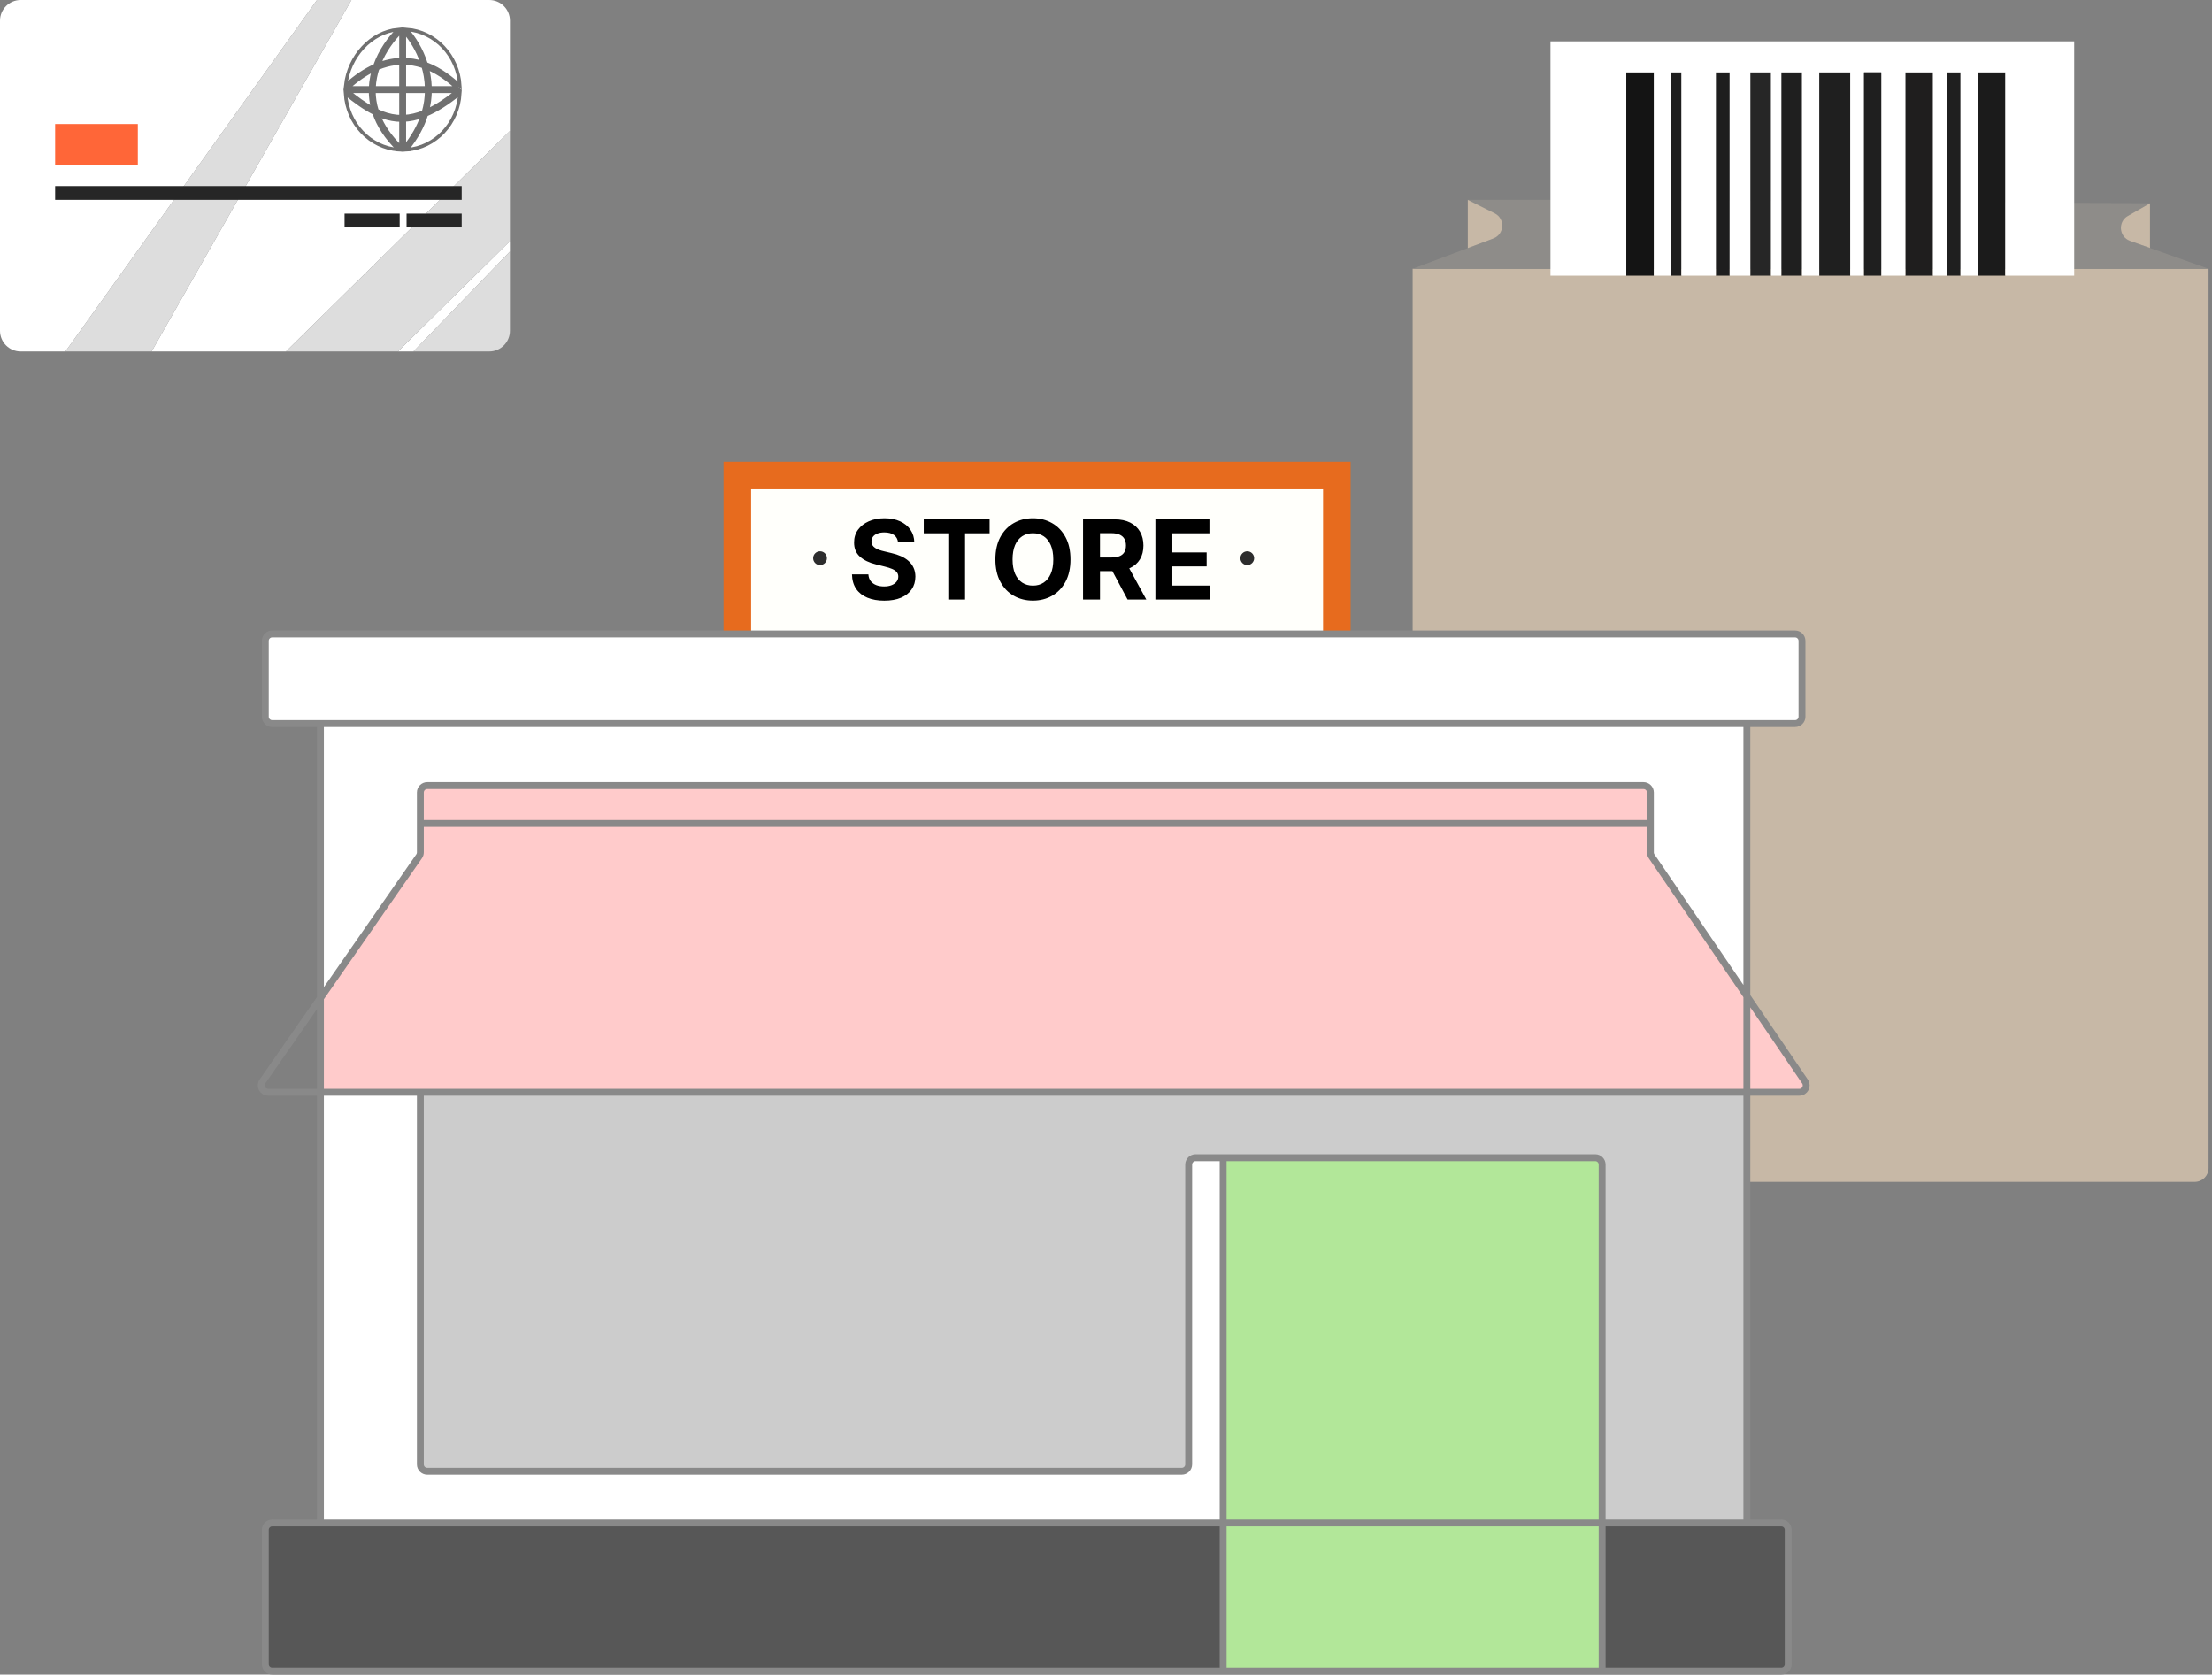
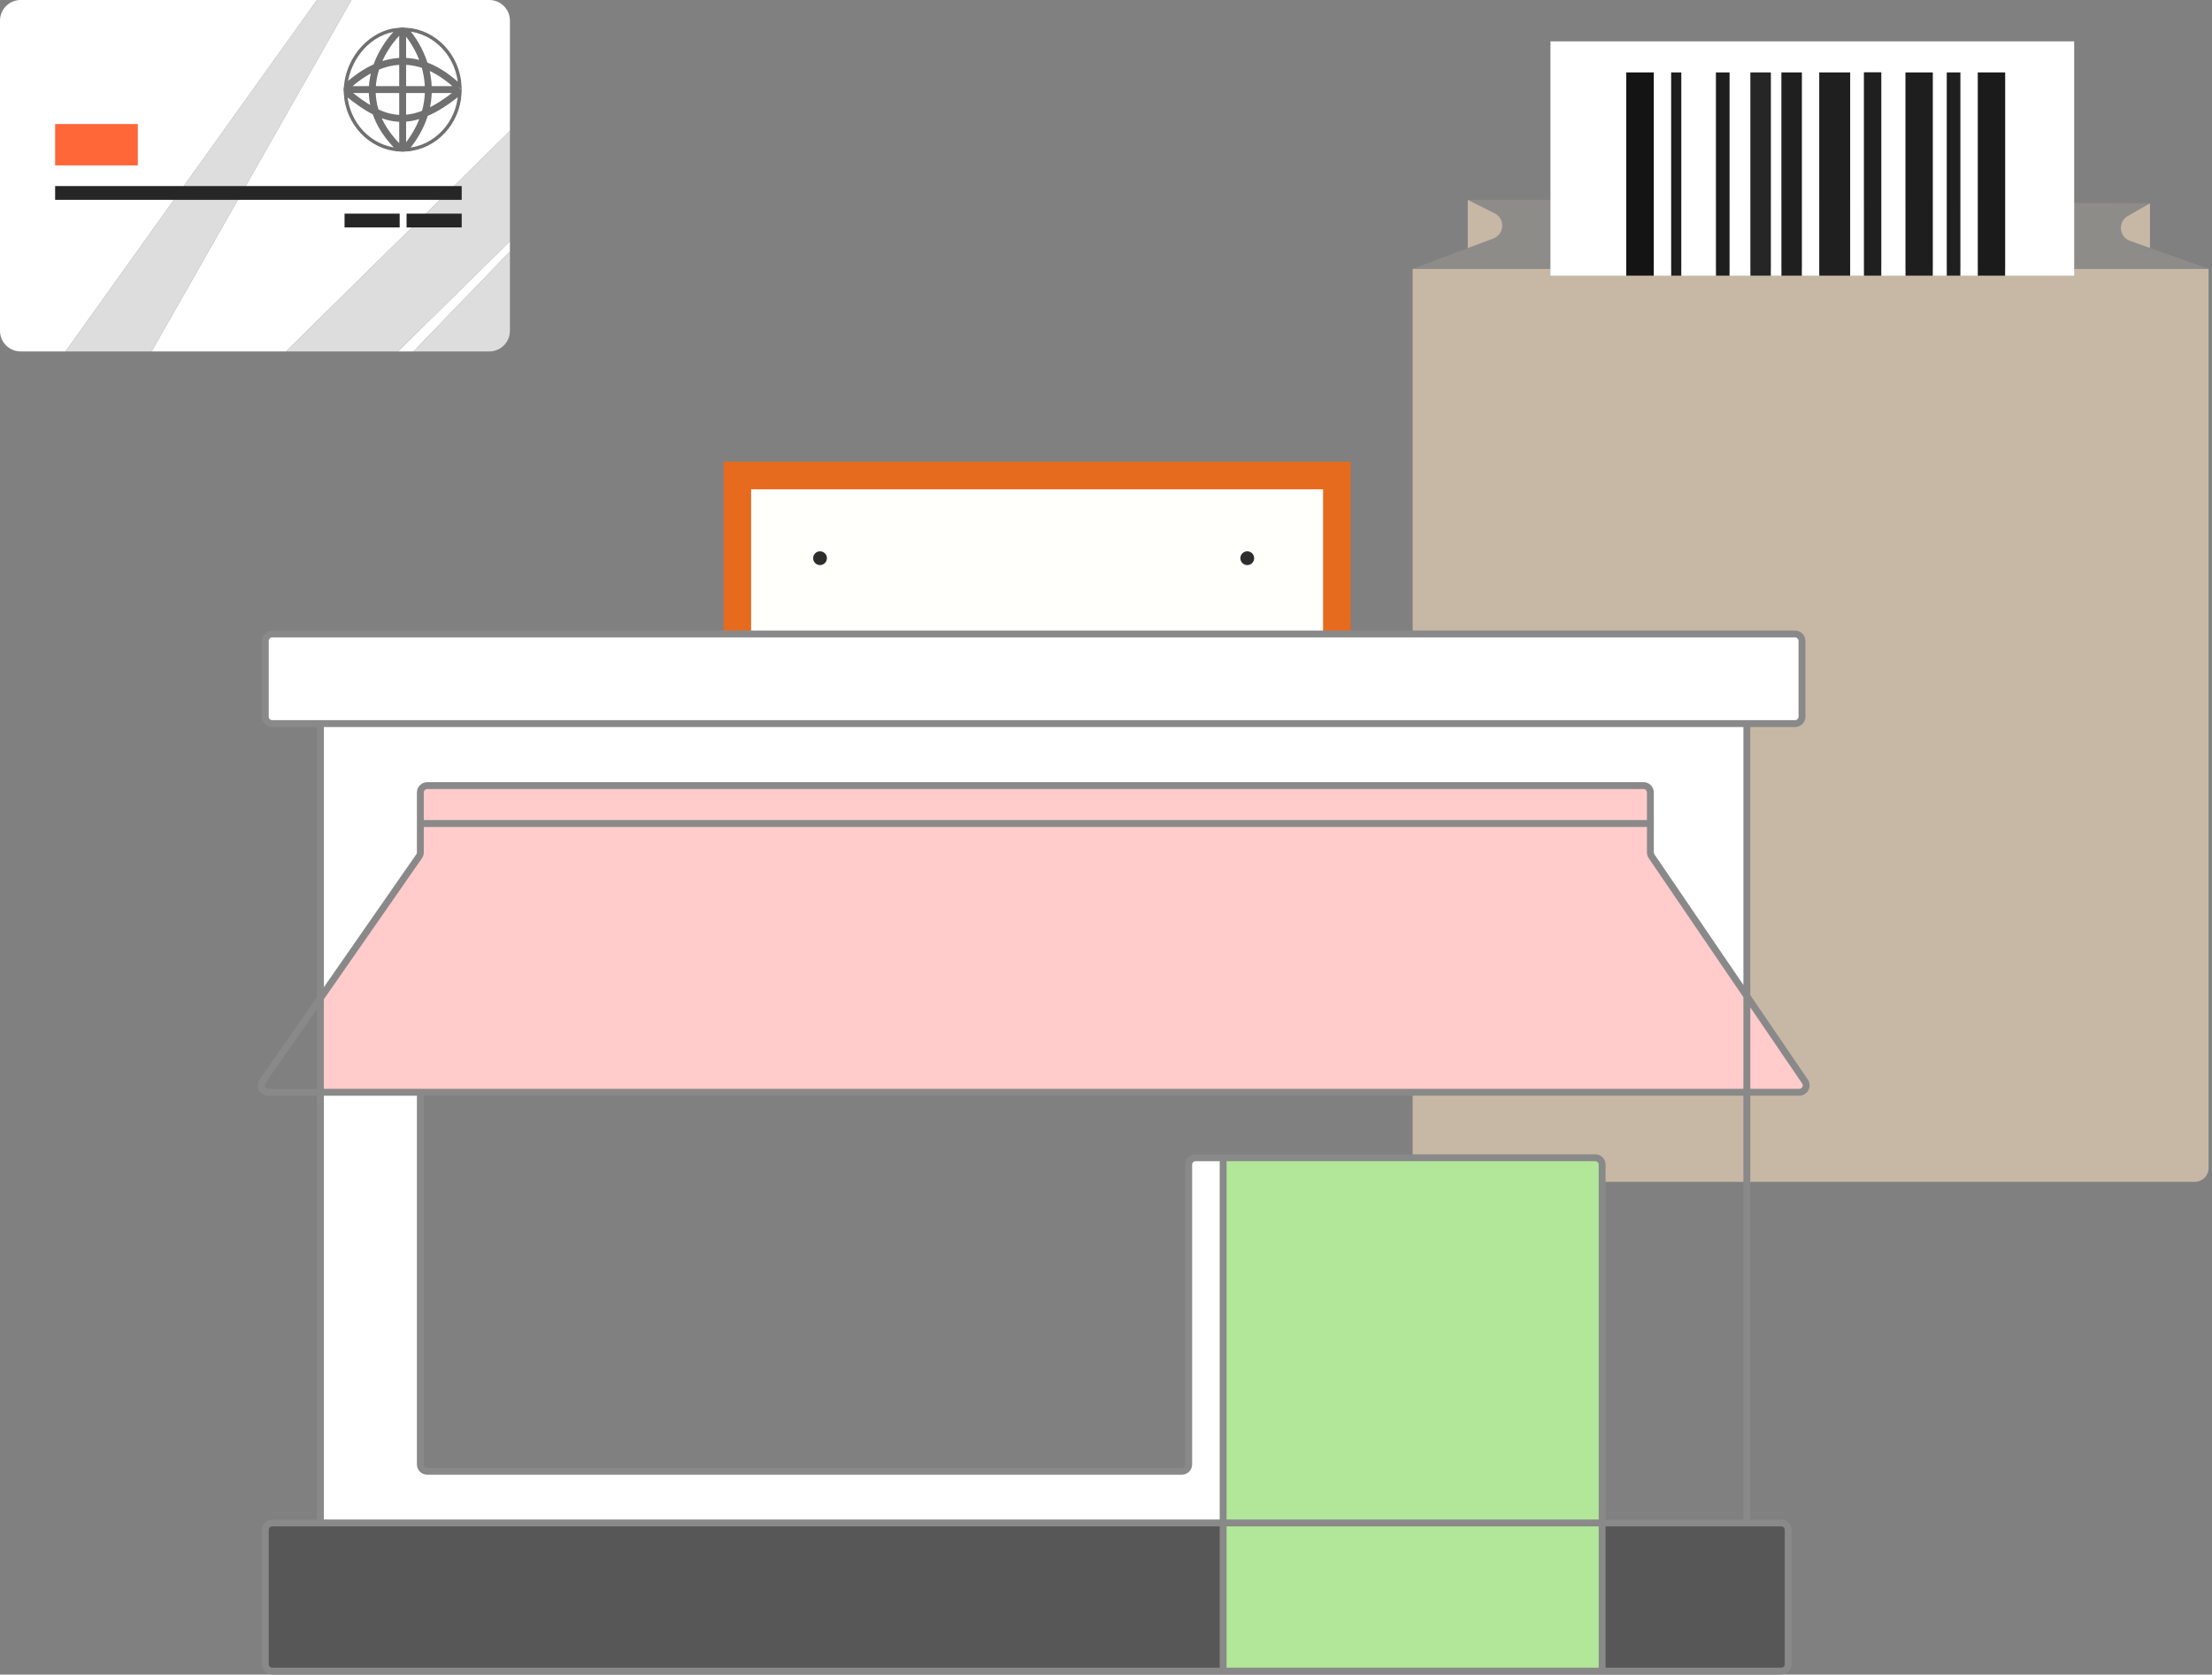
<svg xmlns="http://www.w3.org/2000/svg" width="321" height="243" viewBox="0 0 321 243" fill="none">
  <rect x="0" y="0" width="321" height="243" fill="#808080" stroke="none" />
  <rect x="107" y="69" width="87" height="25" fill="#FFFFFB" stroke="#E76B1E" stroke-width="4" />
-   <path d="M130.324 78.71C130.278 78.252 130.083 77.896 129.739 77.642C129.394 77.388 128.926 77.261 128.335 77.261C127.934 77.261 127.595 77.318 127.318 77.432C127.042 77.542 126.83 77.695 126.682 77.892C126.538 78.089 126.466 78.312 126.466 78.562C126.458 78.771 126.502 78.953 126.597 79.108C126.695 79.263 126.83 79.398 127 79.511C127.17 79.621 127.367 79.718 127.591 79.801C127.814 79.881 128.053 79.949 128.307 80.006L129.352 80.256C129.86 80.369 130.326 80.521 130.75 80.71C131.174 80.9 131.542 81.133 131.852 81.409C132.163 81.686 132.403 82.011 132.574 82.386C132.748 82.761 132.837 83.191 132.841 83.676C132.837 84.388 132.655 85.006 132.295 85.528C131.939 86.047 131.424 86.451 130.75 86.739C130.08 87.023 129.271 87.165 128.324 87.165C127.384 87.165 126.566 87.021 125.869 86.733C125.176 86.445 124.634 86.019 124.244 85.454C123.858 84.886 123.655 84.184 123.636 83.347H126.017C126.044 83.737 126.155 84.062 126.352 84.324C126.553 84.581 126.82 84.776 127.153 84.909C127.491 85.038 127.871 85.102 128.295 85.102C128.712 85.102 129.074 85.042 129.381 84.921C129.691 84.799 129.932 84.631 130.102 84.415C130.273 84.199 130.358 83.951 130.358 83.671C130.358 83.409 130.28 83.189 130.125 83.011C129.973 82.833 129.75 82.682 129.455 82.557C129.163 82.432 128.805 82.318 128.381 82.216L127.114 81.898C126.133 81.659 125.358 81.286 124.79 80.778C124.222 80.271 123.939 79.587 123.943 78.727C123.939 78.023 124.127 77.407 124.506 76.881C124.888 76.354 125.413 75.943 126.08 75.648C126.746 75.352 127.504 75.204 128.352 75.204C129.216 75.204 129.97 75.352 130.614 75.648C131.261 75.943 131.765 76.354 132.125 76.881C132.485 77.407 132.67 78.017 132.682 78.71H130.324ZM134.053 77.392V75.364H143.609V77.392H140.047V87H137.615V77.392H134.053ZM155.345 81.182C155.345 82.451 155.105 83.53 154.624 84.421C154.146 85.311 153.495 85.99 152.669 86.46C151.847 86.926 150.923 87.159 149.896 87.159C148.862 87.159 147.934 86.924 147.112 86.454C146.29 85.985 145.641 85.305 145.163 84.415C144.686 83.525 144.447 82.447 144.447 81.182C144.447 79.913 144.686 78.833 145.163 77.943C145.641 77.053 146.29 76.375 147.112 75.909C147.934 75.439 148.862 75.204 149.896 75.204C150.923 75.204 151.847 75.439 152.669 75.909C153.495 76.375 154.146 77.053 154.624 77.943C155.105 78.833 155.345 79.913 155.345 81.182ZM152.851 81.182C152.851 80.36 152.728 79.667 152.482 79.102C152.239 78.538 151.896 78.11 151.453 77.818C151.01 77.526 150.491 77.381 149.896 77.381C149.302 77.381 148.783 77.526 148.339 77.818C147.896 78.11 147.552 78.538 147.305 79.102C147.063 79.667 146.942 80.36 146.942 81.182C146.942 82.004 147.063 82.697 147.305 83.261C147.552 83.826 147.896 84.254 148.339 84.546C148.783 84.837 149.302 84.983 149.896 84.983C150.491 84.983 151.01 84.837 151.453 84.546C151.896 84.254 152.239 83.826 152.482 83.261C152.728 82.697 152.851 82.004 152.851 81.182ZM157.168 87V75.364H161.759C162.637 75.364 163.387 75.521 164.009 75.835C164.634 76.146 165.109 76.587 165.435 77.159C165.764 77.727 165.929 78.396 165.929 79.165C165.929 79.938 165.762 80.602 165.429 81.159C165.096 81.712 164.613 82.136 163.98 82.432C163.351 82.727 162.59 82.875 161.696 82.875H158.622V80.898H161.298C161.768 80.898 162.158 80.833 162.469 80.704C162.779 80.576 163.01 80.383 163.162 80.125C163.317 79.867 163.395 79.547 163.395 79.165C163.395 78.778 163.317 78.453 163.162 78.188C163.01 77.922 162.777 77.722 162.463 77.585C162.152 77.445 161.76 77.375 161.287 77.375H159.628V87H157.168ZM163.452 81.704L166.344 87H163.628L160.798 81.704H163.452ZM167.668 87V75.364H175.509V77.392H170.128V80.165H175.105V82.193H170.128V84.972H175.531V87H167.668Z" fill="black" />
  <circle cx="181" cy="81" r="1" fill="#2D2D2D" />
  <circle cx="119" cy="81" r="1" fill="#2D2D2D" />
  <path fill-rule="evenodd" clip-rule="evenodd" d="M0 3C0 1.343 1.343 0 3 0H23H46L9.5 51H3C1.343 51 0 49.657 0 48V3ZM41.5 51H22L51 0H71C72.657 0 74 1.343 74 3V19L41.5 51Z" fill="white" />
  <path d="M74 35L57.75 51H60L74 36.5V35Z" fill="white" />
  <path d="M46 0L9.5 51H22L51 0H46Z" fill="#DDDDDD" />
  <path d="M71 51C72.657 51 74 49.657 74 48V36.5L60 51H71Z" fill="#DDDDDD" />
  <path d="M74 19L41.5 51H57.75L74 35V19Z" fill="#DDDDDD" />
  <rect x="8" y="18" width="12" height="6" fill="#FF6638" />
  <rect x="8" y="27" width="59" height="2" fill="#262626" />
  <rect x="50" y="31" width="8" height="2" fill="#262626" />
  <rect x="59" y="31" width="8" height="2" fill="#262626" />
  <path d="M66.492 12.565C64.774 11.053 60.584 7.366 54.921 9.59M54.302 9.854C52.983 10.463 51.589 11.396 50.131 12.75M66.699 13.25C64.817 14.798 63.164 15.836 61.66 16.455C63.25 11.135 60.741 6.477 58.683 4.26M61.362 16.573C60.325 16.966 59.357 17.158 58.433 17.179M58.183 17.18C56.903 17.166 55.701 16.824 54.504 16.238M54.193 16.08C52.872 15.387 51.549 14.406 50.123 13.25M58.153 4.255C54.935 7.291 50.78 14.596 58.044 21.591M61.563 16.763C61.05 18.333 60.174 19.958 58.822 21.591M57.825 21.727C53.706 21.413 50.405 17.94 50.134 13.581C51.574 14.741 52.929 15.73 54.299 16.415C54.887 18.162 55.999 19.957 57.825 21.727ZM58.183 21.378C56.569 19.816 55.536 18.243 54.939 16.712C55.784 17.072 56.641 17.311 57.533 17.396C57.748 17.416 57.965 17.428 58.183 17.43V21.378ZM58.183 16.93C57.98 16.928 57.779 16.917 57.58 16.898C56.598 16.804 55.655 16.512 54.709 16.059C54.408 15.099 54.273 14.159 54.266 13.25H58.183V16.93ZM58.683 21.367V17.419C59.507 17.375 60.361 17.2 61.262 16.877C60.757 18.337 59.93 19.846 58.683 21.367ZM61.454 16.269C60.468 16.663 59.552 16.869 58.683 16.919V13.25H61.911C61.893 14.22 61.753 15.231 61.454 16.269ZM61.865 16.64C63.336 16.019 64.937 15.01 66.734 13.545C66.479 17.923 63.167 21.417 59.034 21.727C60.453 20.008 61.353 18.295 61.865 16.64ZM58.683 21.476L58.991 21.731C58.889 21.738 58.786 21.743 58.683 21.746V21.476ZM58.183 21.446V21.746C58.091 21.743 57.999 21.739 57.907 21.733L58.183 21.446ZM62.04 16.016C62.28 15.069 62.395 14.144 62.411 13.25H66.304C64.728 14.523 63.324 15.424 62.04 16.016ZM66.314 12.742C66.317 12.745 66.32 12.747 66.323 12.75H62.409C62.394 12.133 62.332 11.533 62.233 10.953C62.169 10.583 62.09 10.221 61.998 9.869C63.965 10.678 65.435 11.97 66.314 12.742ZM61.74 11.038C61.835 11.59 61.894 12.162 61.909 12.75H58.683V9.147C59.557 9.169 60.376 9.322 61.134 9.557C61.23 9.587 61.325 9.618 61.419 9.65C61.549 10.097 61.658 10.56 61.74 11.038ZM58.183 9.149V12.75H54.276C54.299 12.227 54.364 11.715 54.463 11.218C54.553 10.768 54.671 10.329 54.812 9.904C55.274 9.712 55.726 9.56 56.166 9.445C56.865 9.262 57.538 9.169 58.183 9.149ZM53.973 11.12C53.867 11.65 53.799 12.194 53.775 12.75H50.501C51.794 11.578 53.031 10.745 54.203 10.177C54.114 10.486 54.036 10.8 53.973 11.12ZM54.411 9.531C53.062 10.122 51.643 11.04 50.164 12.38C50.624 8.208 53.827 4.645 57.767 4.281C56.523 5.512 55.181 7.343 54.411 9.531ZM55.039 9.277C55.811 7.322 57.044 5.684 58.183 4.573V8.648C57.498 8.669 56.783 8.767 56.039 8.961C55.711 9.047 55.377 9.152 55.039 9.277ZM61.232 9.064C60.444 8.824 59.592 8.669 58.683 8.647V4.633C59.606 5.681 60.596 7.213 61.232 9.064ZM59.032 4.272C63.162 4.582 66.473 8.07 66.734 12.444C66.713 12.426 66.692 12.407 66.67 12.388C65.754 11.581 64.073 10.099 61.824 9.264C61.167 7.165 60.062 5.433 59.032 4.272ZM54.099 15.746C52.946 15.114 51.778 14.259 50.521 13.25H53.766C53.772 14.062 53.875 14.897 54.099 15.746Z" stroke="#707070" stroke-width="0.5" />
  <path d="M205 39V169.5C205 170.605 205.895 171.5 207 171.5H318.5C319.605 171.5 320.5 170.605 320.5 169.5V39H205Z" fill="#C7B8A6" />
  <path d="M205 39H320.5L312 35.984L309.109 34.958C307.497 34.386 307.3 32.185 308.786 31.337L312 29.5L224 29H213L216.898 30.949C218.46 31.73 218.341 33.997 216.706 34.61L213 36L205 39Z" fill="#8E8C89" />
  <path d="M216.706 34.61C218.341 33.997 218.46 31.73 216.898 30.949L213 29V36L216.706 34.61Z" fill="#C7B8A6" />
  <path d="M312 29.5L308.786 31.337C307.3 32.185 307.497 34.386 309.109 34.958L312 35.984V29.5Z" fill="#C7B8A6" />
  <path d="M236 10.5V40H240V10.5H236Z" fill="#141414" />
  <path d="M244 10.5H242.5V40H244V10.5Z" fill="#1E1E1E" />
  <path d="M251 10.5H249V40H251V10.5Z" fill="#1E1E1E" />
  <path d="M257 10.5H254V40H257V10.5Z" fill="#262626" />
  <path d="M280.5 10.5H276.5V40H280.5V10.5Z" fill="#1F1E1E" />
  <path d="M284.5 10.5H282.5V25.25V40H284.5V10.5Z" fill="#1F1F1F" />
  <path d="M291 10.5H287V40H291V10.5Z" fill="#1B1B1B" />
  <path fill-rule="evenodd" clip-rule="evenodd" d="M264 40H268.5V10.5H264V40ZM258.5 40H261.5V10.5H258.5V40Z" fill="#1F1F1F" />
  <path d="M301 6H225V40H236V10.5H240V40H242.5V10.5H244V40H249V10.5H251V40H254V10.5H257V40H258.5V10.5H261.5V40H264V10.5H268.5V40H270.5V10.5H273V40H276.5V10.5H280.5V40H282.5V25.25V10.5H284.5V40H287V10.5H291V40H301V6Z" fill="white" />
  <path d="M270.5 10.5V40H273V10.5H270.5Z" fill="#1F1F1F" />
  <path d="M39.5 92C38.948 92 38.5 92.448 38.5 93V104C38.5 104.552 38.948 105 39.5 105H46.5H253.5H260.5C261.052 105 261.5 104.552 261.5 104V93C261.5 92.448 261.052 92 260.5 92H39.5Z" fill="white" />
  <path d="M232.5 221V242.5H258.5C259.052 242.5 259.5 242.052 259.5 241.5V222C259.5 221.448 259.052 221 258.5 221H253.5H232.5Z" fill="#575757" />
  <path d="M46.5 105V144.844L60.821 124.257C60.938 124.09 61 123.891 61 123.686V119.5V115C61 114.448 61.448 114 62 114H238.5C239.052 114 239.5 114.448 239.5 115V119.5V123.692C239.5 123.893 239.56 124.089 239.674 124.255L253.5 144.553V105H46.5Z" fill="white" />
  <path d="M38.5 241.5C38.5 242.052 38.948 242.5 39.5 242.5H177.5V221H46.5H39.5C38.948 221 38.5 221.448 38.5 222V241.5Z" fill="#575757" />
  <path d="M239.5 115C239.5 114.448 239.052 114 238.5 114H62C61.448 114 61 114.448 61 115V119.5H239.5V115Z" fill="#FFCBCB" />
  <path d="M239.5 119.5H61V123.686C61 123.891 60.938 124.09 60.821 124.257L46.5 144.844V158.5H61H253.5V144.553L239.674 124.255C239.56 124.089 239.5 123.893 239.5 123.692V119.5Z" fill="#FFCBCB" />
  <path d="M177.5 242.5H232.5V221H177.5V242.5Z" fill="#B2E799" />
  <path d="M232.5 169C232.5 168.448 232.052 168 231.5 168H177.5V221H232.5V169Z" fill="#B2E799" />
  <path d="M62 213.5C61.448 213.5 61 213.052 61 212.5V168V158.5H46.5V221H177.5V168H173.5C172.948 168 172.5 168.448 172.5 169V212.5C172.5 213.052 172.052 213.5 171.5 213.5H62Z" fill="white" />
-   <path d="M61 168V212.5C61 213.052 61.448 213.5 62 213.5H171.5C172.052 213.5 172.5 213.052 172.5 212.5V169C172.5 168.448 172.948 168 173.5 168H177.5H231.5C232.052 168 232.5 168.448 232.5 169V221H253.5V158.5H61V168Z" fill="#CCCCCC" />
  <path d="M261.109 158.5C261.912 158.5 262.388 157.601 261.935 156.937L253.5 144.553V158.5H261.109Z" fill="#FFCBCB" />
  <path d="M46.5 105H39.5C38.948 105 38.5 104.552 38.5 104V93C38.5 92.448 38.948 92 39.5 92H260.5C261.052 92 261.5 92.448 261.5 93V104C261.5 104.552 261.052 105 260.5 105H253.5M46.5 105H253.5M46.5 105V144.844M46.5 221H39.5C38.948 221 38.5 221.448 38.5 222V241.5C38.5 242.052 38.948 242.5 39.5 242.5H177.5M46.5 221H177.5M46.5 221V158.5M253.5 221H258.5C259.052 221 259.5 221.448 259.5 222V241.5C259.5 242.052 259.052 242.5 258.5 242.5H232.5M253.5 221H232.5M253.5 221V158.5M253.5 105V144.553M239.5 119.5V115C239.5 114.448 239.052 114 238.5 114H62C61.448 114 61 114.448 61 115V119.5M239.5 119.5H61M239.5 119.5V123.692C239.5 123.893 239.56 124.089 239.674 124.255L253.5 144.553M61 119.5V123.686C61 123.891 60.938 124.09 60.821 124.257L46.5 144.844M177.5 168H173.5C172.948 168 172.5 168.448 172.5 169V212.5C172.5 213.052 172.052 213.5 171.5 213.5H62C61.448 213.5 61 213.052 61 212.5V168V158.5M177.5 168H231.5C232.052 168 232.5 168.448 232.5 169V221M177.5 168V221M177.5 242.5H232.5M177.5 242.5V221M232.5 242.5V221M177.5 221H232.5M46.5 144.844L38.093 156.929C37.632 157.592 38.106 158.5 38.914 158.5H46.5M46.5 144.844V158.5M253.5 144.553L261.935 156.937C262.388 157.601 261.912 158.5 261.109 158.5H253.5M253.5 144.553V158.5M46.5 158.5H61M253.5 158.5H61" stroke="#898989" />
</svg>